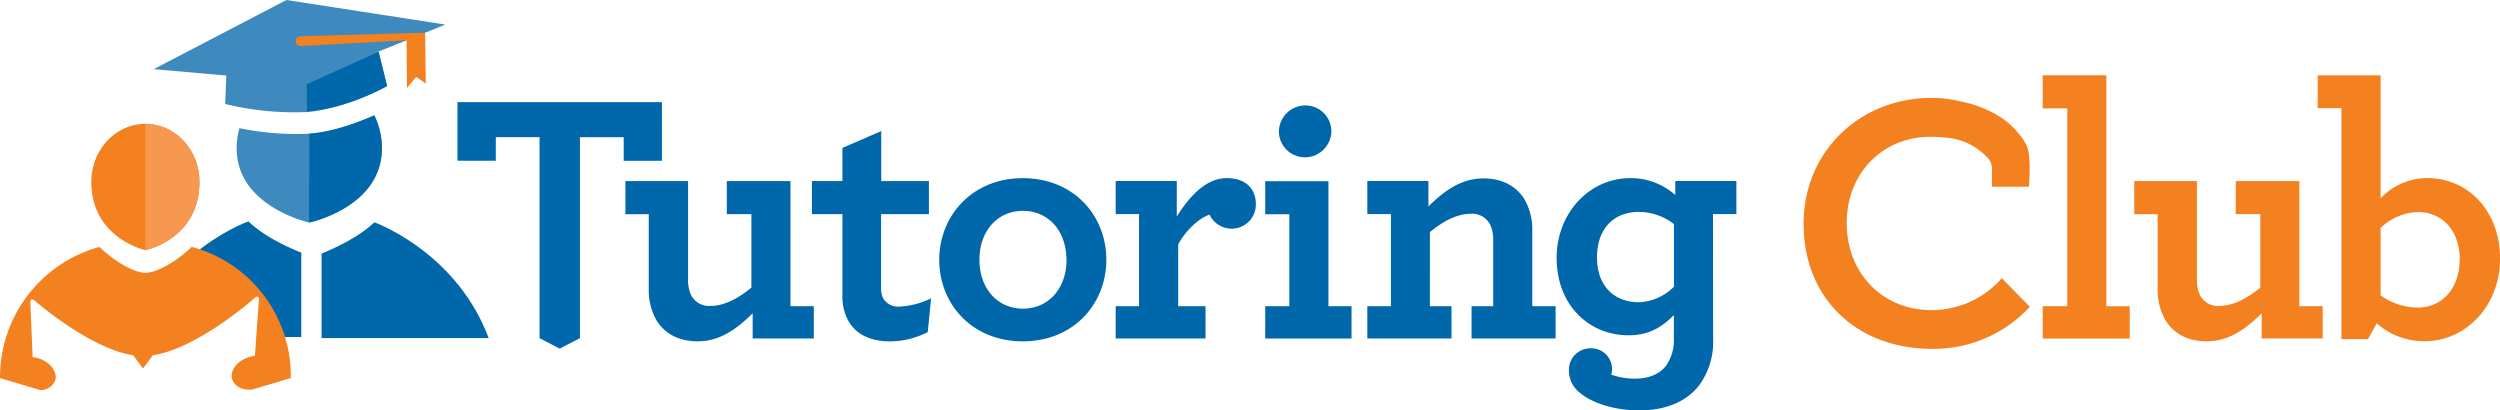
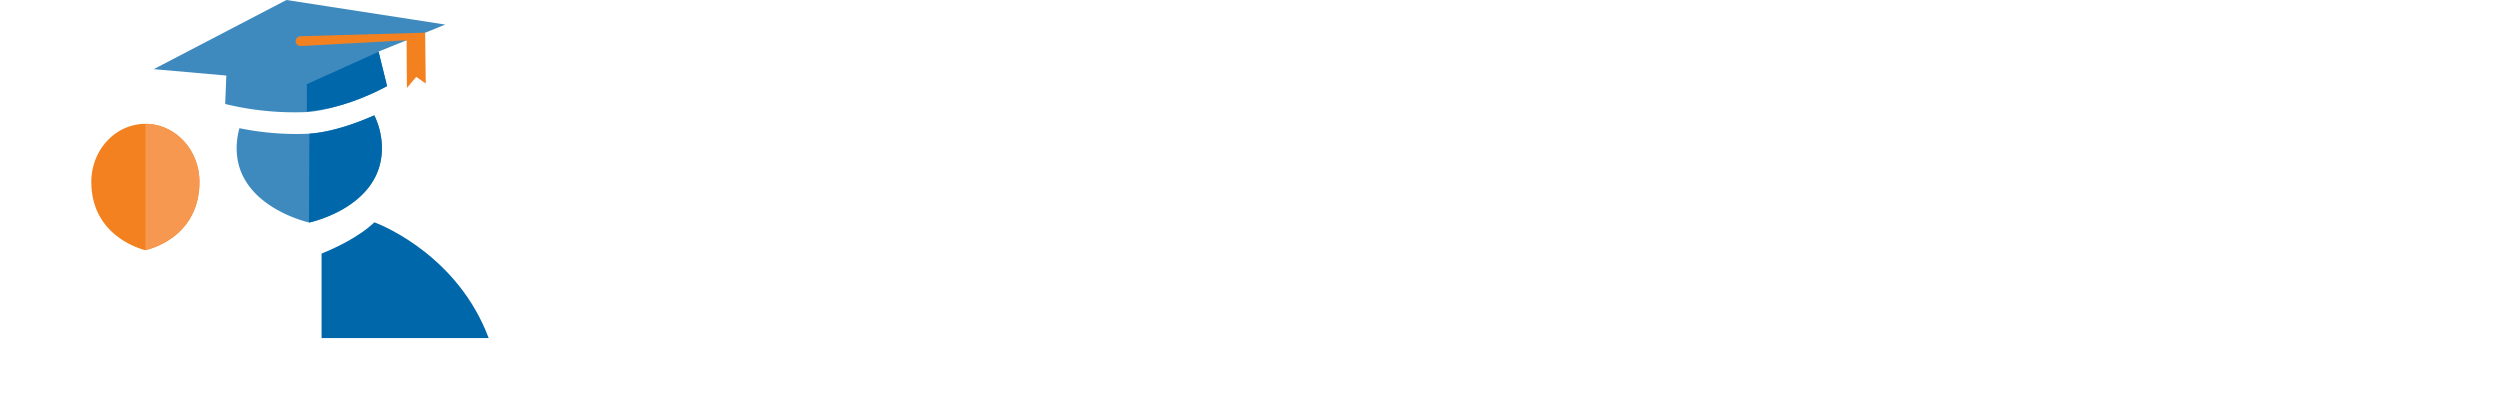
<svg xmlns="http://www.w3.org/2000/svg" viewBox="0 0 508.66 83.5">
  <defs>
    <style>.cls-1{fill:#f48120;}.cls-2{fill:#0067ab;}.cls-3{fill:#3e8abe;}.cls-4{fill:#f79851;}</style>
  </defs>
  <title>Tutoring Club Official Logo</title>
-   <path d="M415.62 62.3h5V22.05h-5v-6.73h12.95v47h4.75v6.58h-17.7zM440.63 65.22a12.34 12.34 0 0 1-1.63-6.44v-15.2h-4.75v-6.74H447v20a7.12 7.12 0 0 0 .66 3.3 4.1 4.1 0 0 0 3.95 2.1c2.8 0 5.72-1.6 8.28-3.72V43.57h-5v-6.73h12.95V62.3h4.75v6.57h-12.42v-5.12c-3.07 3-6.5 5.7-11.2 5.7-3.86 0-6.72-1.6-8.33-4.23zM483.57 65.8L481.8 69h-5.4V22h-4.83v-6.67h12.8v25a13.18 13.18 0 0 1 9.44-4.1c8.5 0 14.86 6.8 14.86 16.46 0 9.28-6.73 16.74-15.36 16.74a14.62 14.62 0 0 1-9.73-3.64zm16.9-13c0-6.14-3.8-9.65-8.48-9.65a11.4 11.4 0 0 0-7.62 3.22V60.1a13.13 13.13 0 0 0 7.62 2.48c4.44 0 8.46-3.44 8.46-9.8zM407.3 56.6a19 19 0 0 1-14.2 6.5c-10.45 0-17.36-7.85-17.36-17.7 0-10.24 7.37-17.56 17-17.56a31.68 31.68 0 0 1 4.16.28 12.6 12.6 0 0 1 7.27 3.75 3.23 3.23 0 0 1 1.12 2.38V38h7.53c.5-7.37-.44-8.38-.8-9a10.34 10.34 0 0 0-1.55-2.1c-2.2-2.8-6.43-5.26-11.6-6.28a28 28 0 0 0-3.52-.6c-.78-.05-1.57-.1-2.38-.1-14.43 0-26 10.8-26 25.6 0 15.3 10.9 25.46 26.16 25.46A26.65 26.65 0 0 0 413 62.42z" class="cls-1" />
-   <path d="M133.6 65.22a12.33 12.33 0 0 1-1.6-6.44v-15.2h-4.75v-6.74H140v20a7.1 7.1 0 0 0 .66 3.3 4.1 4.1 0 0 0 3.95 2.1c2.8 0 5.7-1.6 8.27-3.72V43.57h-5v-6.73h12.95V62.3h4.75v6.57h-12.44v-5.12c-3.07 3-6.5 5.7-11.2 5.7-3.87 0-6.72-1.6-8.33-4.23zM172.5 65.07a10.3 10.3 0 0 1-1.1-5v-16.5h-6.2v-6.73h6.2V30.1l7.9-3.43v10.17h9.7v6.73h-9.73V58.5a4.45 4.45 0 0 0 .5 2.33 3.58 3.58 0 0 0 3.37 1.54 16.13 16.13 0 0 0 6.3-1.68l-.67 6.87a17 17 0 0 1-7.68 1.9c-3.84 0-6.98-1.33-8.6-4.4zM191.1 52.85c0-8.78 6.57-16.6 17-16.6s17 7.68 17 16.6-6.6 16.6-17 16.6-17-7.67-17-16.6zm25.88 0c0-5.85-3.66-9.95-8.85-9.95s-8.85 4.1-8.85 9.95 3.66 9.95 8.85 9.95 8.87-4.1 8.87-9.95zM255.52 41.52a4.9 4.9 0 0 1-4.75 5 5 5 0 0 1-4.68-2.85c-2.28.8-4.9 3.3-6.37 6.07V62.3h5.56v6.57H227V62.3h4.75V43.56H227v-6.73h12.43v7.24c2.7-4.32 6.07-7.83 10.17-7.83s5.92 2.42 5.92 5.27zM290.63 42c3.07-3 6.5-5.7 11.2-5.7 3.8 0 6.57 1.53 8.25 4.1a12.2 12.2 0 0 1 1.68 6.57V62.3h4.75v6.57h-17.1V62.3h4.4V48.9a7.12 7.12 0 0 0-.66-3.28 4.1 4.1 0 0 0-3.95-2.12c-2.8 0-5.72 1.6-8.27 3.73V62.3h4.4v6.57H278.2V62.3h4.8V43.56h-4.8v-6.73h12.43zM348.56 68.95a14.93 14.93 0 0 1-3 9.65c-2.63 3.22-6.8 4.9-12 4.9-5.56 0-10.3-1.76-12.58-4a5.64 5.64 0 0 1-1.76-4.17 4.35 4.35 0 0 1 4.32-4.46A4.24 4.24 0 0 1 328 75a6.44 6.44 0 0 1-.15 1.24 14.63 14.63 0 0 0 4.75.8c2.85 0 5.12-.88 6.5-2.78a9.3 9.3 0 0 0 1.47-5.56v-4.58c-2.4 2.4-5 4.1-9.22 4.1-8.12 0-14.63-6.22-14.63-15.73 0-9.15 6.66-16.25 15-16.25a13.56 13.56 0 0 1 9.14 3.44v-2.86h12.43v6.73h-4.76zm-23.62-16.53c0 5.85 3.58 9.07 8.48 9.07a10.55 10.55 0 0 0 7.17-3.16V45.6a11.63 11.63 0 0 0-7.18-2.48c-4.9 0-8.48 3.23-8.48 9.3zM257.43 62.3h4.9V43.6h-4.9v-6.73h12.86V62.3h4.7v6.58h-17.57zm2.78-35.6a5.4 5.4 0 0 1 5.42-5.25 5.3 5.3 0 0 1 5.26 5.26 5.4 5.4 0 0 1-5.42 5.3 5.3 5.3 0 0 1-5.26-5.3zM93.08 20.8V32.7h7.8v-4.8h8.9V68.8l4.1 2.13L118 68.8V27.92h8.9v4.8h7.78V20.78h-41.6zM50.56 45.05l-.22.08c-2 .76-16.9 7-23.07 23.47h8.08c4-2.62 16-9.83 16-9.83L53.62 61v7.57h7.68V51.4c-2.68-1.06-7.6-3.3-10.74-6.35z" class="cls-2" />
  <path d="M62.95 27.2a57.3 57.3 0 0 1-14.23-1.12 15.36 15.36 0 0 0-.57 4.1c0 11.88 14.78 15.1 14.78 15.1S77.7 42.2 77.7 30.17a15.26 15.26 0 0 0-1.55-6.7c-3.22 1.42-8.43 3.4-13.2 3.72zM45.82 21.14l.23-5.77-14.77-1.3L58.28 0 90.6 5 77 10.5l1.73 7S70 22.28 62.43 22.8a59.67 59.67 0 0 1-16.6-1.64z" class="cls-3" />
  <path d="M78.77 17.53l-1.73-7-14.62 6.6s.05 6.08 0 5.66 6.33.1 16.35-5.26" class="cls-2" />
  <path d="M76.15 23.47c-3.22 1.43-8.43 3.4-13.2 3.73l-.08 18.06h.05S77.7 42.2 77.7 30.16a15.26 15.26 0 0 0-1.55-6.7z" class="cls-2" />
  <path d="M86.5 6.65l-25.36.72a1 1 0 0 0 .05 2h.04l21.5-1.17.06 9.7 1.9-2.26L86.63 17zM18.58 37c0 11.5 11 13.9 11 13.9s11-2.14 11-13.9c0-6.5-4.92-11.8-11-11.8s-11 5.3-11 11.8z" class="cls-1" />
  <path d="M40.58 37c0 11.5-11 13.9-11 13.9V25.2c6.07 0 11 5.3 11 11.8z" class="cls-4" />
-   <path d="M11.24 77.4c.5-1.7-1-3.7-3.3-4.46a5.9 5.9 0 0 0-1.3-.26l-.47-11.15c0-.6.3-.82.78-.45 0 0 11.2 9.83 20.15 11.2l2 2.7 2-2.7c9.27-1.4 20.8-11.73 20.8-11.73.47-.37.82-.17.77.44l-.8 11.44a5.9 5.9 0 0 0-1.33.26c-2.33.76-3.82 2.76-3.3 4.45.43 1.47 2.2 2.4 4.2 2.08l7.73-2.3A27.16 27.16 0 0 0 39 50.23c-3.35 3.25-7.3 5.28-9.46 5.28-2 0-5.92-2-9.3-5.27A27.52 27.52 0 0 0 0 76.93l8.14 2.42a3.15 3.15 0 0 0 3.1-1.96z" class="cls-1" />
  <path d="M76.38 45.32l-.22-.08c-3.13 3-8.06 5.28-10.73 6.35v17.2h34c-6.15-16.44-21.1-22.72-23.05-23.48z" class="cls-2" />
</svg>